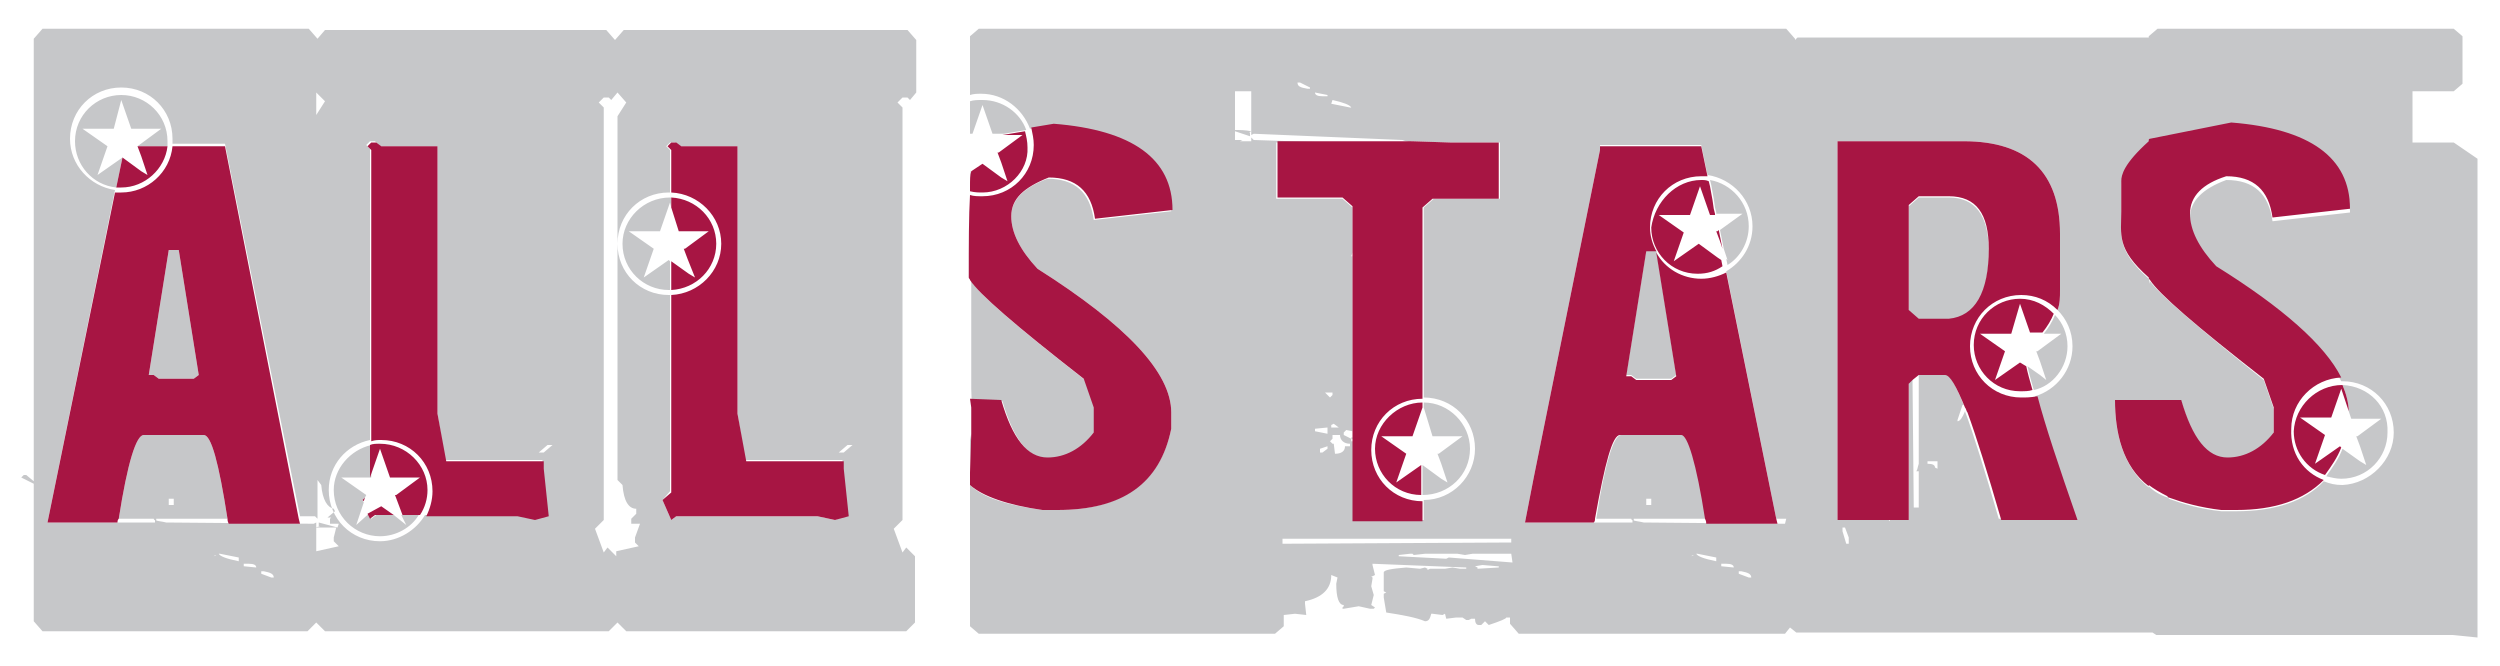
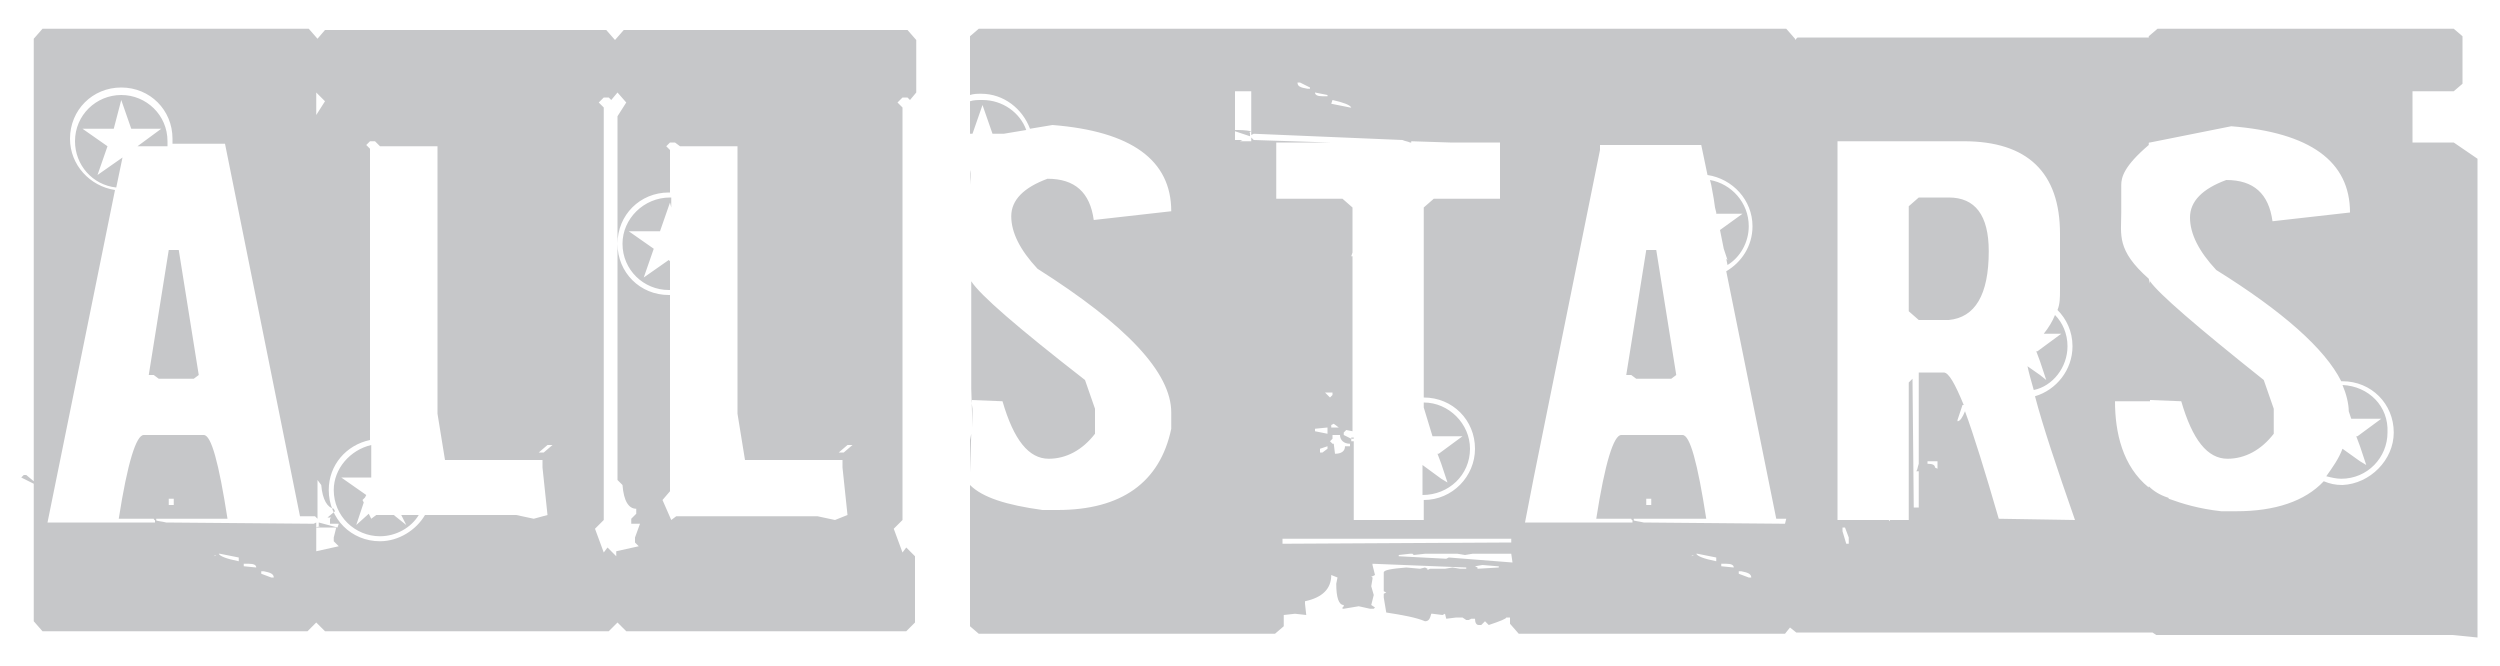
<svg xmlns="http://www.w3.org/2000/svg" version="1.1" id="Layer_1" x="0px" y="0px" width="200px" height="53.3px" viewBox="0 0 200 53.3" enable-background="new 0 0 200 53.3" xml:space="preserve">
  <path id="color2" fill="#C6C7C9" d="M77.8,10.7h-0.2V8.1C77.9,8,78.2,8,78.6,8c1.6,0,3,1,3.5,2.4l-1.8,0.3l-0.9,0l-0.8-2.3  L77.8,10.7z M12.5,41.5v0.2c-0.1-0.1-0.2-0.1-0.2-0.2H9.5c0.7-4.5,1.4-6.7,2-6.7h4.8c0.6,0,1.2,2.2,1.9,6.7  C18.3,41.5,12.5,41.5,12.5,41.5z M13.5,40.4h0.4v-0.5h-0.4V40.4z M77.6,13.6v1.2C77.6,14.4,77.7,14,77.6,13.6L77.6,13.6z M77.6,35.2  v2.6l0.1-3.1L77.6,35.2z M13.4,11.3c0-2.1-1.7-3.7-3.7-3.7C7.7,7.6,6,9.2,6,11.3c0,1.9,1.4,3.5,3.3,3.7l0.5-2.4l0,0l-2,1.4l0.8-2.3  l-2-1.4l2.5,0L9.7,8l0.8,2.3l2.4,0L11,11.7l0,0h2.4C13.4,11.5,13.4,11.4,13.4,11.3z M77.8,32.7l-0.1-0.7l2.5,0.1  c0.9,3.1,2.1,4.6,3.7,4.6c1.4,0,2.7-0.7,3.7-2v-2l-0.8-2.3c-5.4-4.2-8.4-6.8-9.1-7.9v8.6l0.1,3.1L77.8,32.7z M132.5,20h-0.8l-1.6,10  h0.4l0.4,0.3h2.8l0.4-0.3L132.5,20C132.5,20.1,132.5,20,132.5,20z M139.9,18.1c0-1.9-1.4-3.4-3.1-3.7l0.1,0.4l0.2,1.1l0.1,0.7  l0.1,0.4l0,0.1l2.1,0l-1.8,1.3l0.3,1.5l0.3,0.9l-0.1-0.1l0.1,0.5C139.2,20.6,139.9,19.4,139.9,18.1z M155.9,15.8h-2.4l-0.8,0.7v8.4  l0.8,0.7h2c0,0,0,0,0,0c0.1,0,0.3,0,0.4,0c2.1-0.2,3.2-2,3.2-5.5C159.1,17.2,158,15.8,155.9,15.8z M198.2,12.7V51l-2-0.2h-23.7  l-0.3-0.2h-28.5l-0.5-0.4l-0.4,0.5h-21.3l-0.7-0.8v-0.5l-0.3,0c0,0.1-0.5,0.3-1.4,0.6l-0.3-0.3l-0.3,0.3h-0.2  c-0.2,0-0.3-0.2-0.3-0.5h-0.3l-0.2,0.1h-0.2l-0.3-0.2h-0.5l-0.8,0.1l-0.1-0.4l-0.2,0.1l-0.8-0.1h-0.1c-0.1,0.4-0.2,0.6-0.5,0.6H114  c-0.7-0.3-1.8-0.5-3.1-0.7l-0.2-1.2v-0.3l0.2-0.1l-0.2-0.1v-1.5c0-0.2,0.6-0.3,1.8-0.4l1.1,0.1l0.4-0.1l0.2,0.1v0.1l0.2-0.1l1.2,0  l0.6-0.1l0.6,0.1h0.5v-0.1l-7.5-0.3v0.1L110,46l-0.2,0.1h-0.1l0.1,0.1v0.1l-0.1,0.6l0.2,0.7l-0.2,0.8l0.3,0.2l-0.1,0.1h-0.3  l-0.9-0.2l-1.2,0.2h-0.1v-0.1l0.1-0.1v-0.1c-0.4,0-0.6-0.6-0.6-1.7l0.1-0.5l-0.5-0.2c0,1.1-0.7,1.8-2.1,2.1l0,0.2l0.1,0.9l-0.9-0.1  l-0.9,0.1v0.9l-0.7,0.6H78.3l-0.7-0.6V38.8c1,1,2.9,1.6,5.8,2h1.2c5.1,0,8.2-2.2,9.1-6.5V33c0-3.2-3.6-7-10.7-11.5  c-1.4-1.5-2.1-2.9-2.1-4.2c0-1.3,1-2.3,2.9-3c2.2,0,3.4,1.1,3.7,3.3l6.2-0.7c0-4.1-3.2-6.4-9.5-6.9l-1.8,0.3  c-0.6-1.6-2.1-2.8-3.9-2.8c-0.3,0-0.6,0-0.9,0.1V2.9l0.7-0.6H102l0.1,0h19.5l0,0h21.3l0.7,0.8v0.1l0.2-0.2h28.1V2.9l0.7-0.6h23.7  l0.7,0.6v3.8l-0.7,0.6H193v4.1h3.3L198.2,12.7z M108.3,8.5c0.1,0,0.1,0,0.2,0L108.3,8.5L108.3,8.5z M106.5,8.3l1.5,0.3  c0,0,0.1,0,0.1,0c-0.1-0.2-0.6-0.4-1.5-0.6L106.5,8.3z M105.2,7.4c0,0.2,0.2,0.3,0.6,0.3h0.4V7.6L105.2,7.4z M103.8,6.6  c0,0.3,0.2,0.4,0.8,0.5h0.2V7L104,6.6H103.8z M100.1,10.5c0,0,0.1,0,0.1,0C100.2,10.5,100.1,10.5,100.1,10.5V7.3h-1.3v3.1  C99.2,10.4,99.6,10.4,100.1,10.5L100.1,10.5c-0.2,0.1-0.2,0.1-0.1,0.1l0,0.3l-1.2-0.4v0.7l0.6,0l-0.2,0.1h0.9V10.5z M107.4,15.9  l0.8,0.7v3.6l-0.1,0.3c0,0,0.1,0,0.1,0v14l-0.5-0.1l-0.2,0.2v0.2l0.6,0.3h0.2V35l-0.2,0l0,0.3l0.2,0v6.3h5.6V40  c2.3,0,4.1-1.9,4.1-4.1c0-2.3-1.8-4.1-4.1-4.1V16.6l0.8-0.7h5.3v-4.5H116l-3.1-0.1l0,0.1h-0.1c-0.2-0.1-0.4-0.1-0.6-0.2l-11.9-0.5  l-0.2,0.1l0,0.2l0.2,0.2l6.1,0.2h-4.3v4.5L107.4,15.9L107.4,15.9z M106.2,34.7l0-0.5l-1,0.1v0.2L106.2,34.7z M105.6,35.9l0,0.3  l0.2,0l0.4-0.3v-0.2L105.6,35.9z M106.4,31.8l0.2-0.2v-0.2H106L106.4,31.8z M106.5,34v0.2l0.6,0l-0.4-0.3L106.5,34z M106.4,35.3  l0.2,0.2l0.1,0l0.1,0.8c0.5,0,0.8-0.2,0.8-0.6l0.4,0v-0.2c-0.5,0-0.8-0.3-0.8-0.7l-0.6,0l0,0.3L106.4,35.3z M119.8,45.3l-1.2-0.1  l-0.6,0.1l0.2,0.1v0.1l1.7-0.1V45.3z M120.9,44.3l-3.1,0l-0.6,0.1l-0.6-0.1H114l-0.9,0.1l-0.1-0.1h-0.2l-0.9,0.1l0,0.1l3.8,0.2  l0.2-0.1l5.1,0.4L120.9,44.3L120.9,44.3z M120.9,43.1h-18.3v0.4l18.3-0.1V43.1z M135.5,44.4c-0.1,0-0.1,0-0.2,0.1L135.5,44.4  L135.5,44.4z M137.3,44.6l-1.5-0.3c0,0-0.1,0-0.1,0c0.1,0.2,0.6,0.4,1.6,0.6V44.6z M138.7,45.4c0-0.2-0.2-0.3-0.6-0.3h-0.4v0.2  L138.7,45.4z M140.1,46.2c0-0.3-0.3-0.4-0.8-0.5h-0.2v0.2l0.8,0.3H140.1z M142.9,41.5h-0.8l-4-19.8c1.2-0.7,2.1-2,2.1-3.6  c0-2.1-1.6-3.8-3.6-4.1l-0.5-2.4h-8.1V12l-5.3,26.2l-0.7,3.6h5.6c0,0,0,0,0,0l3,0v-0.2c0.2,0.1,0.5,0.1,0.9,0.2l11.3,0.1L142.9,41.5  L142.9,41.5z M147.9,43.5l0-0.5l-0.3-0.8h-0.2v0.3l0.3,1H147.9z M155,36.9h-0.8v0.2c0.4,0,0.6,0.1,0.6,0.3l0.2,0.1V36.9z M156.8,34  L156.8,34c0,0.1,0,0.1,0,0.2V34z M166,41.6c-1.5-4.3-2.6-7.6-3.2-9.9c1.7-0.5,3-2.1,3-4c0-1.2-0.5-2.2-1.2-2.9  c0.2-0.5,0.2-1,0.2-1.6v-4.5c0-4.9-2.6-7.4-7.7-7.4h-10.1v30.3h4.1l0.1,0.1l0-0.1h1.5v-11l0.3-0.3l0.1,10.3h0.4l0-2.9l-0.2,0  c0.1-0.1,0.1-0.3,0.2-0.6l0-7.3h2c0.4,0,0.9,0.9,1.6,2.6H157l-0.4,1.2c0,0,0,0,0,0.1c0.2,0,0.4-0.3,0.6-0.8c0.7,1.9,1.6,4.8,2.7,8.6  L166,41.6L166,41.6z M191.5,34.6c0-2.3-1.8-4.1-4.1-4.1c0,0-0.1,0-0.1,0c-1.3-2.6-4.7-5.6-10-8.9c-1.4-1.5-2.1-2.9-2.1-4.2  c0-1.3,1-2.3,2.9-3c2.2,0,3.4,1.1,3.7,3.3l6.2-0.7c0-4.1-3.2-6.4-9.5-6.9l-6.5,1.3h0c-0.1,0-0.1,0-0.1,0.1c0,0,0,0,0,0.1  c-2,1.7-2.2,2.6-2.2,3.2V17c0,1.8-0.4,3,2.2,5.3l0.1,0.4v-0.2c0.7,1,3.7,3.6,9.1,7.9l0.8,2.3v2c-1,1.3-2.3,2-3.7,2  c-1.6,0-2.8-1.5-3.7-4.6l-2.5-0.1l0,0.1c-0.5,0-1,0-1.5,0c-0.3,0-0.6,0-0.9,0c-0.2,0-0.3,0-0.4,0c0,2.5,0.6,5.2,2.7,6.9v-0.1  c0.4,0.4,0.9,0.7,1.5,0.9c0,0,0.1,0,0.1,0.1c1.1,0.4,2.4,0.8,4.2,1h1.2c3.1,0,5.5-0.8,7-2.4c0.5,0.2,0.9,0.3,1.5,0.3  C189.6,38.7,191.5,36.8,191.5,34.6z M165.4,27.7c0-1-0.4-1.9-1-2.5c-0.2,0.5-0.5,1-0.9,1.5l1.4,0l-1.9,1.4l-0.1,0l0.3,0.8l0.5,1.5  l-0.5-0.4l-1-0.7c0.1,0.5,0.3,1.2,0.5,1.9C164.2,30.9,165.4,29.4,165.4,27.7z M187.4,30.8c0.3,0.7,0.5,1.5,0.5,2.1v0l0.2,0.6l2.4,0  l-1.9,1.4l-0.1,0l0.3,0.8l0.5,1.5l-0.5-0.3l-1.4-1c-0.3,0.8-0.8,1.5-1.3,2.2c0.4,0.1,0.8,0.2,1.2,0.2c2.1,0,3.7-1.7,3.7-3.7  C191.1,32.5,189.5,30.9,187.4,30.8z M32.5,42L32,41.6l-0.5-0.4h-1.4l-0.4,0.3l-0.2-0.4L28.5,42l0.6-1.8L29,40l0.2-0.2l0.1-0.2  l-2-1.4l2.4,0v-2.6c-1.7,0.4-3,1.9-3,3.6c0,2.1,1.7,3.7,3.7,3.7c1.3,0,2.5-0.7,3.1-1.7h-1.4L32.5,42z M49.8,19.5  c0,2.1,1.7,3.7,3.7,3.7c0,0,0.1,0,0.1,0v-2.3l-0.1-0.1l-2,1.4l0.8-2.3l-2-1.4l2.5,0l0.8-2.3l0.1,0.4v-0.8c0,0-0.1,0-0.1,0  C51.5,15.8,49.8,17.5,49.8,19.5z M130.7,41.5v0.2c-0.1-0.1-0.2-0.1-0.2-0.2h-2.8c0.7-4.5,1.4-6.7,2-6.7h4.9c0.6,0,1.2,2.2,1.9,6.7  C136.5,41.5,130.7,41.5,130.7,41.5z M131.7,40.4h0.4v-0.5h-0.4V40.4z M13.5,20l-1.6,10h0.4l0.4,0.3h2.8l0.4-0.3l-1.6-10H13.5z   M72.6,2.4l0.7,0.8v4.2l-0.5,0.6l-0.2-0.2h-0.4l-0.4,0.4l0.4,0.4v33l-0.7,0.7l0.7,1.9l0.3-0.4l0.7,0.7v5.3l-0.7,0.7H50.1l-0.7-0.7  l-0.7,0.7H26l-0.7-0.7l-0.7,0.7H3.4l-0.7-0.8V38.7l-1-0.5L1.9,38h0.2l0.6,0.5V3.1l0.7-0.8h21.3l0.7,0.8v0L26,2.4h22.5l0.7,0.8  l0.7-0.8L72.6,2.4L72.6,2.4z M25.3,9.2L26,8.1l-0.7-0.7V9.2z M17.3,44.4c-0.1,0-0.1,0-0.2,0.1L17.3,44.4L17.3,44.4z M19.1,44.6  l-1.5-0.3c0,0-0.1,0-0.1,0c0.1,0.2,0.6,0.4,1.6,0.6L19.1,44.6L19.1,44.6z M20.5,45.4c0-0.2-0.2-0.3-0.6-0.3h-0.4v0.2L20.5,45.4z   M21.9,46.2c0-0.3-0.3-0.4-0.8-0.5h-0.2v0.2l0.8,0.3H21.9z M25.5,42.1v-0.3l1.5,0.4l0.1-0.3h-0.7v-0.4l0.1-0.1h-0.3l0.6-0.5  l-0.1-0.2c-0.5-0.1-0.9-0.7-1-1.9l-0.3-0.4v3.1l-0.2-0.2h-1.2l-6-29.8h-4.2c0-0.1,0-0.3,0-0.4c0-2.3-1.8-4.1-4.1-4.1  c-2.3,0-4.1,1.8-4.1,4.1c0,2.1,1.6,3.8,3.6,4.1L3.8,41.8h5.6c0,0,0,0,0,0l3,0v-0.2c0.2,0.1,0.5,0.1,0.9,0.2l11.8,0.1l0.2-0.1v0.4  c0,0,0,0,0,0c0,0,0,0,0,0v1.9l1.8-0.4l-0.4-0.4V43l0.2-0.8c-0.6,0-1.1,0-1.7,0v0C25.6,42.1,25.7,42.1,25.5,42.1z M43.8,41.2  l-0.4-3.8v-0.6h-7.8L35,33.1V11.7h-4.6L30,11.3h-0.4l-0.3,0.3l0.3,0.3v23.3c-1.9,0.4-3.3,2-3.3,4c0,2.3,1.8,4.1,4.1,4.1  c1.5,0,2.9-0.9,3.6-2.1h7.3l1.4,0.3L43.8,41.2z M44.2,35.6h-0.4l-0.7,0.6h0.4L44.2,35.6z M50.8,43.4V43l0.4-1.1h-0.7v-0.4l0.4-0.4  v-0.4c-0.6,0-1-0.6-1.1-1.9l-0.4-0.4V9.3l0.7-1.1l-0.7-0.8l-0.5,0.6l-0.2-0.2h-0.4l-0.4,0.4l0.4,0.4v33l-0.7,0.7l0.7,1.9l0.3-0.4  l0.7,0.7v-0.4l1.8-0.4L50.8,43.4z M67.8,41.2l-0.4-3.8v-0.6h-7.8L59,33.1V11.7h-4.6l-0.4-0.3h-0.4l-0.3,0.3l0.3,0.3v3.4  c0,0-0.1,0-0.1,0c-2.3,0-4.1,1.8-4.1,4.1s1.8,4.1,4.1,4.1c0,0,0.1,0,0.1,0v15.7L53,40l0.7,1.6l0.4-0.3h11.3l1.4,0.3L67.8,41.2z   M68.2,35.6h-0.4l-0.7,0.6h0.4L68.2,35.6z M117.6,35.9c0-2-1.7-3.7-3.7-3.7v0.4l0.7,2.3l2.4,0l-1.9,1.4l-0.1,0l0.3,0.8l0.5,1.5  l-0.5-0.3l-1.5-1.1v2.4C115.9,39.6,117.6,38,117.6,35.9z M48.6,43.8L48.6,43.8L48.6,43.8L48.6,43.8z M72.6,43.8L72.6,43.8L72.6,43.8  L72.6,43.8z" />
-   <path id="color1" fill="#A71543" d="M18,11.7h-4.2c-0.2,2.1-2,3.7-4.1,3.7c-0.2,0-0.4,0-0.5,0L3.8,41.8h5.6c0,0,0,0,0,0  c0-0.1,0-0.2,0.1-0.3c0.7-4.5,1.4-6.7,2-6.7h4.8c0.6,0,1.2,2.2,1.9,6.7c0,0.1,0,0.2,0.1,0.4H24l-0.1-0.4L18,11.7z M15.5,30.3h-2.8  L12.3,30h-0.4l1.6-10h0.8l1.6,10L15.5,30.3z M43.5,37.5l0.4,3.8l-1.1,0.3l-1.4-0.3h-7.3c0.3-0.6,0.5-1.3,0.5-2  c0-2.3-1.8-4.1-4.1-4.1c-0.3,0-0.5,0-0.8,0.1V12l-0.3-0.3l0.3-0.3h0.4l0.4,0.3H35v21.4l0.7,3.8h7.8L43.5,37.5L43.5,37.5z M34.2,39.2  c0,0.7-0.2,1.4-0.6,2h-1.4l-0.3-0.8l-0.3-0.8l0.1,0l1.9-1.4l-2.4,0l-0.8-2.3l-0.8,2.3h0v-2.6c0.2-0.1,0.5-0.1,0.8-0.1  C32.5,35.5,34.2,37.2,34.2,39.2z M30.5,40.5l1,0.7H30l-0.4,0.3l-0.2-0.4L30.5,40.5z M29,40l0.2-0.2l-0.1,0.3L29,40z M9.7,15  c-0.2,0-0.3,0-0.4,0l0.5-2.4l1.5,1.1l0.5,0.3l-0.5-1.5L11,11.7l0,0h2.4C13.2,13.5,11.6,15,9.7,15z M137.6,19.3l-0.3-0.8l0.1,0  l0.1-0.1l0.3,1.5L137.6,19.3z M136.1,14.4c0.2,0,0.4,0,0.6,0.1l0.1,0.4l0.2,1.1l0.1,0.7l0.1,0.4l0,0.1l-0.4,0l-0.8-2.3l-0.8,2.3  l-2.5,0l2,1.4l-0.8,2.3l2-1.4l1.5,1.1l0.3,0.2l0.1,0.5c-0.6,0.4-1.2,0.6-2,0.6c-2.1,0-3.7-1.7-3.7-3.7  C132.4,16.1,134.1,14.4,136.1,14.4z M78.6,15.4c-0.3,0-0.6,0-1-0.1c0-0.2,0-0.3,0-0.4c0-0.5,0-0.9,0.1-1.2l0.9-0.6l1.5,1.1l0.5,0.3  l-0.5-1.5l-0.3-0.8l0.1,0l1.9-1.4l-1.6,0l1.8-0.3c0.1,0.4,0.2,0.8,0.2,1.3C82.3,13.7,80.6,15.4,78.6,15.4z M67.5,37.5l0.4,3.8  l-1.1,0.3l-1.4-0.3H54.1l-0.4,0.3L53,40l0.7-0.6V23.6c2.2-0.1,4-1.9,4-4.1c0-2.2-1.8-4-4-4.1V12l-0.3-0.3l0.3-0.3h0.4l0.4,0.3H59  v21.4l0.7,3.8h7.8V37.5z M55.1,21.9l0.5,0.3L55,20.7l-0.3-0.8l0.1,0l1.9-1.4l-2.4,0l-0.6-1.9v-0.8c2,0.1,3.6,1.7,3.6,3.7  s-1.6,3.6-3.6,3.7v-2.3L55.1,21.9z M160.9,26.7l-2.5,0l2,1.4l-0.8,2.3l2-1.4l0.5,0.3c0.1,0.5,0.3,1.2,0.5,1.9  c-0.3,0.1-0.6,0.1-1,0.1c-2.1,0-3.7-1.7-3.7-3.7c0-2.1,1.7-3.7,3.7-3.7c1.1,0,2,0.5,2.7,1.2c-0.2,0.5-0.5,1-0.9,1.5l-1,0l-0.8-2.3  L160.9,26.7z M161.7,31.8c-2.3,0-4.1-1.8-4.1-4.1c0-2.3,1.8-4.1,4.1-4.1c1.1,0,2.1,0.4,2.9,1.2c0.2-0.5,0.2-1,0.2-1.6v-4.5  c0-4.9-2.6-7.4-7.7-7.4h-10.1v30.3h4.1h0.1h0.2h0.1h0.8h0.4v-0.1v-0.2v-0.2V30.7l0.3-0.3l0.5-0.4h0.1h0.4h1.1h0.5  c0.4,0,0.9,0.9,1.6,2.6c0.1,0.1,0.1,0.3,0.2,0.4c0.7,1.9,1.6,4.8,2.7,8.6h6.1c-1.5-4.3-2.6-7.6-3.2-9.9  C162.4,31.8,162.1,31.8,161.7,31.8z M155.9,25.5c-0.1,0-0.3,0-0.4,0c0,0,0,0,0,0h-2l-0.8-0.7v-8.4l0.8-0.7h2.4  c2.2,0,3.2,1.4,3.2,4.2C159.1,23.4,158,25.3,155.9,25.5z M187.4,30.8c0.3,0.7,0.5,1.5,0.5,2.1v0l-0.6-1.8l-0.8,2.3l-2.5,0l2,1.4  l-0.8,2.3l2-1.4l0.1,0.1c-0.3,0.8-0.8,1.5-1.3,2.2c-1.5-0.5-2.5-1.9-2.5-3.5C183.6,32.5,185.3,30.8,187.4,30.8  C187.4,30.8,187.4,30.8,187.4,30.8z M185.9,38.4c-1.6,1.6-3.9,2.4-7,2.4h-1.2c-1.7-0.2-3.1-0.6-4.2-1c0,0-0.1,0-0.1-0.1  c-0.6-0.3-1.1-0.6-1.5-0.9v0.1c-2.1-1.6-2.7-4.3-2.7-6.9c0.1,0,0.2,0,0.4,0c0.2,0,0.5,0,0.9,0c0.5,0,1,0,1.5,0c1.3,0,2.5,0,2.5,0  c0.9,3.1,2.1,4.6,3.7,4.6c1.4,0,2.7-0.7,3.7-2v-2l-0.8-2.3c-5.4-4.2-8.4-6.8-9.1-7.9c-0.1-0.1-0.1-0.1-0.1-0.2  c-2.6-2.3-2.2-3.4-2.2-5.3v-2.4c0-0.5,0.2-1.4,2.2-3.2c0,0,0-0.1,0-0.1c0-0.1,0.1-0.1,0.1-0.1h0l6.5-1.3c6.3,0.5,9.5,2.8,9.5,6.9  l-6.2,0.7c-0.3-2.2-1.5-3.3-3.7-3.3c-1.9,0.6-2.9,1.6-2.9,3c0,1.3,0.7,2.7,2.1,4.2c5.3,3.3,8.7,6.3,10,8.9c-2.2,0.1-4,1.9-4,4.1  C183.2,36.3,184.3,37.8,185.9,38.4z M142.1,41.5l0.1,0.4h-5.7c0-0.1,0-0.2-0.1-0.4c-0.7-4.5-1.4-6.7-1.9-6.7h-4.9  c-0.6,0-1.2,2.2-2,6.7c0,0.1,0,0.2-0.1,0.3c0,0,0,0,0,0h-4.9H122l0.7-3.6l5.3-26.2v-0.3h8.1l0.5,2.4c-0.2,0-0.3,0-0.5,0  c-2.3,0-4.1,1.8-4.1,4.1c0,0.7,0.2,1.3,0.5,1.9h-0.8l-1.6,10h0.4l0.4,0.3h2.8l0.4-0.3l-1.6-9.9c0.7,1.3,2.1,2.1,3.6,2.1  c0.7,0,1.4-0.2,2-0.5L142.1,41.5z M113.8,32.2C113.8,32.2,113.9,32.2,113.8,32.2l0,0.4l0,0l-0.8,2.3l-2.5,0l2,1.4l-0.8,2.3l2-1.4  l0,0v2.4c0,0,0,0,0,0c-2.1,0-3.7-1.7-3.7-3.7S111.8,32.2,113.8,32.2z M80.9,17.3c0,1.3,0.7,2.7,2.1,4.2C90.1,26,93.7,29.8,93.7,33  v1.3c-0.9,4.4-3.9,6.5-9.1,6.5h-1.2c-2.8-0.4-4.8-1.1-5.8-2c0,0,0,0,0,0l0-1l0.1-3.1l0-0.6l0-1.5l-0.1-0.7l2.5,0.1  c0.9,3.1,2.1,4.6,3.7,4.6c1.4,0,2.7-0.7,3.7-2v-2l-0.8-2.3c-5.4-4.2-8.4-6.8-9.1-7.9c0-0.1-0.1-0.1-0.1-0.2c0-2.7,0-4.9,0.1-6.6  c0.3,0.1,0.6,0.1,1,0.1c2.3,0,4.1-1.8,4.1-4.1c0-0.5-0.1-0.9-0.2-1.4l1.8-0.3c6.3,0.5,9.5,2.8,9.5,6.9l-6.2,0.7  c-0.3-2.2-1.5-3.3-3.7-3.3C81.9,15,80.9,15.9,80.9,17.3z M116,11.4h3.9v4.5h-5.3l-0.8,0.7v6.9v0.2v2.4v0.7v5.1c0,0,0,0,0,0  c-2.3,0-4.1,1.8-4.1,4.1c0,2.3,1.8,4.1,4.1,4.1c0,0,0,0,0,0v1.6h-5.6v-6.3V35v-0.2v-0.5v-14v-0.2v-3.6l-0.8-0.7h-4.7h-0.5v-4.5v0  h4.3h6.4h0.1L116,11.4L116,11.4z" />
</svg>